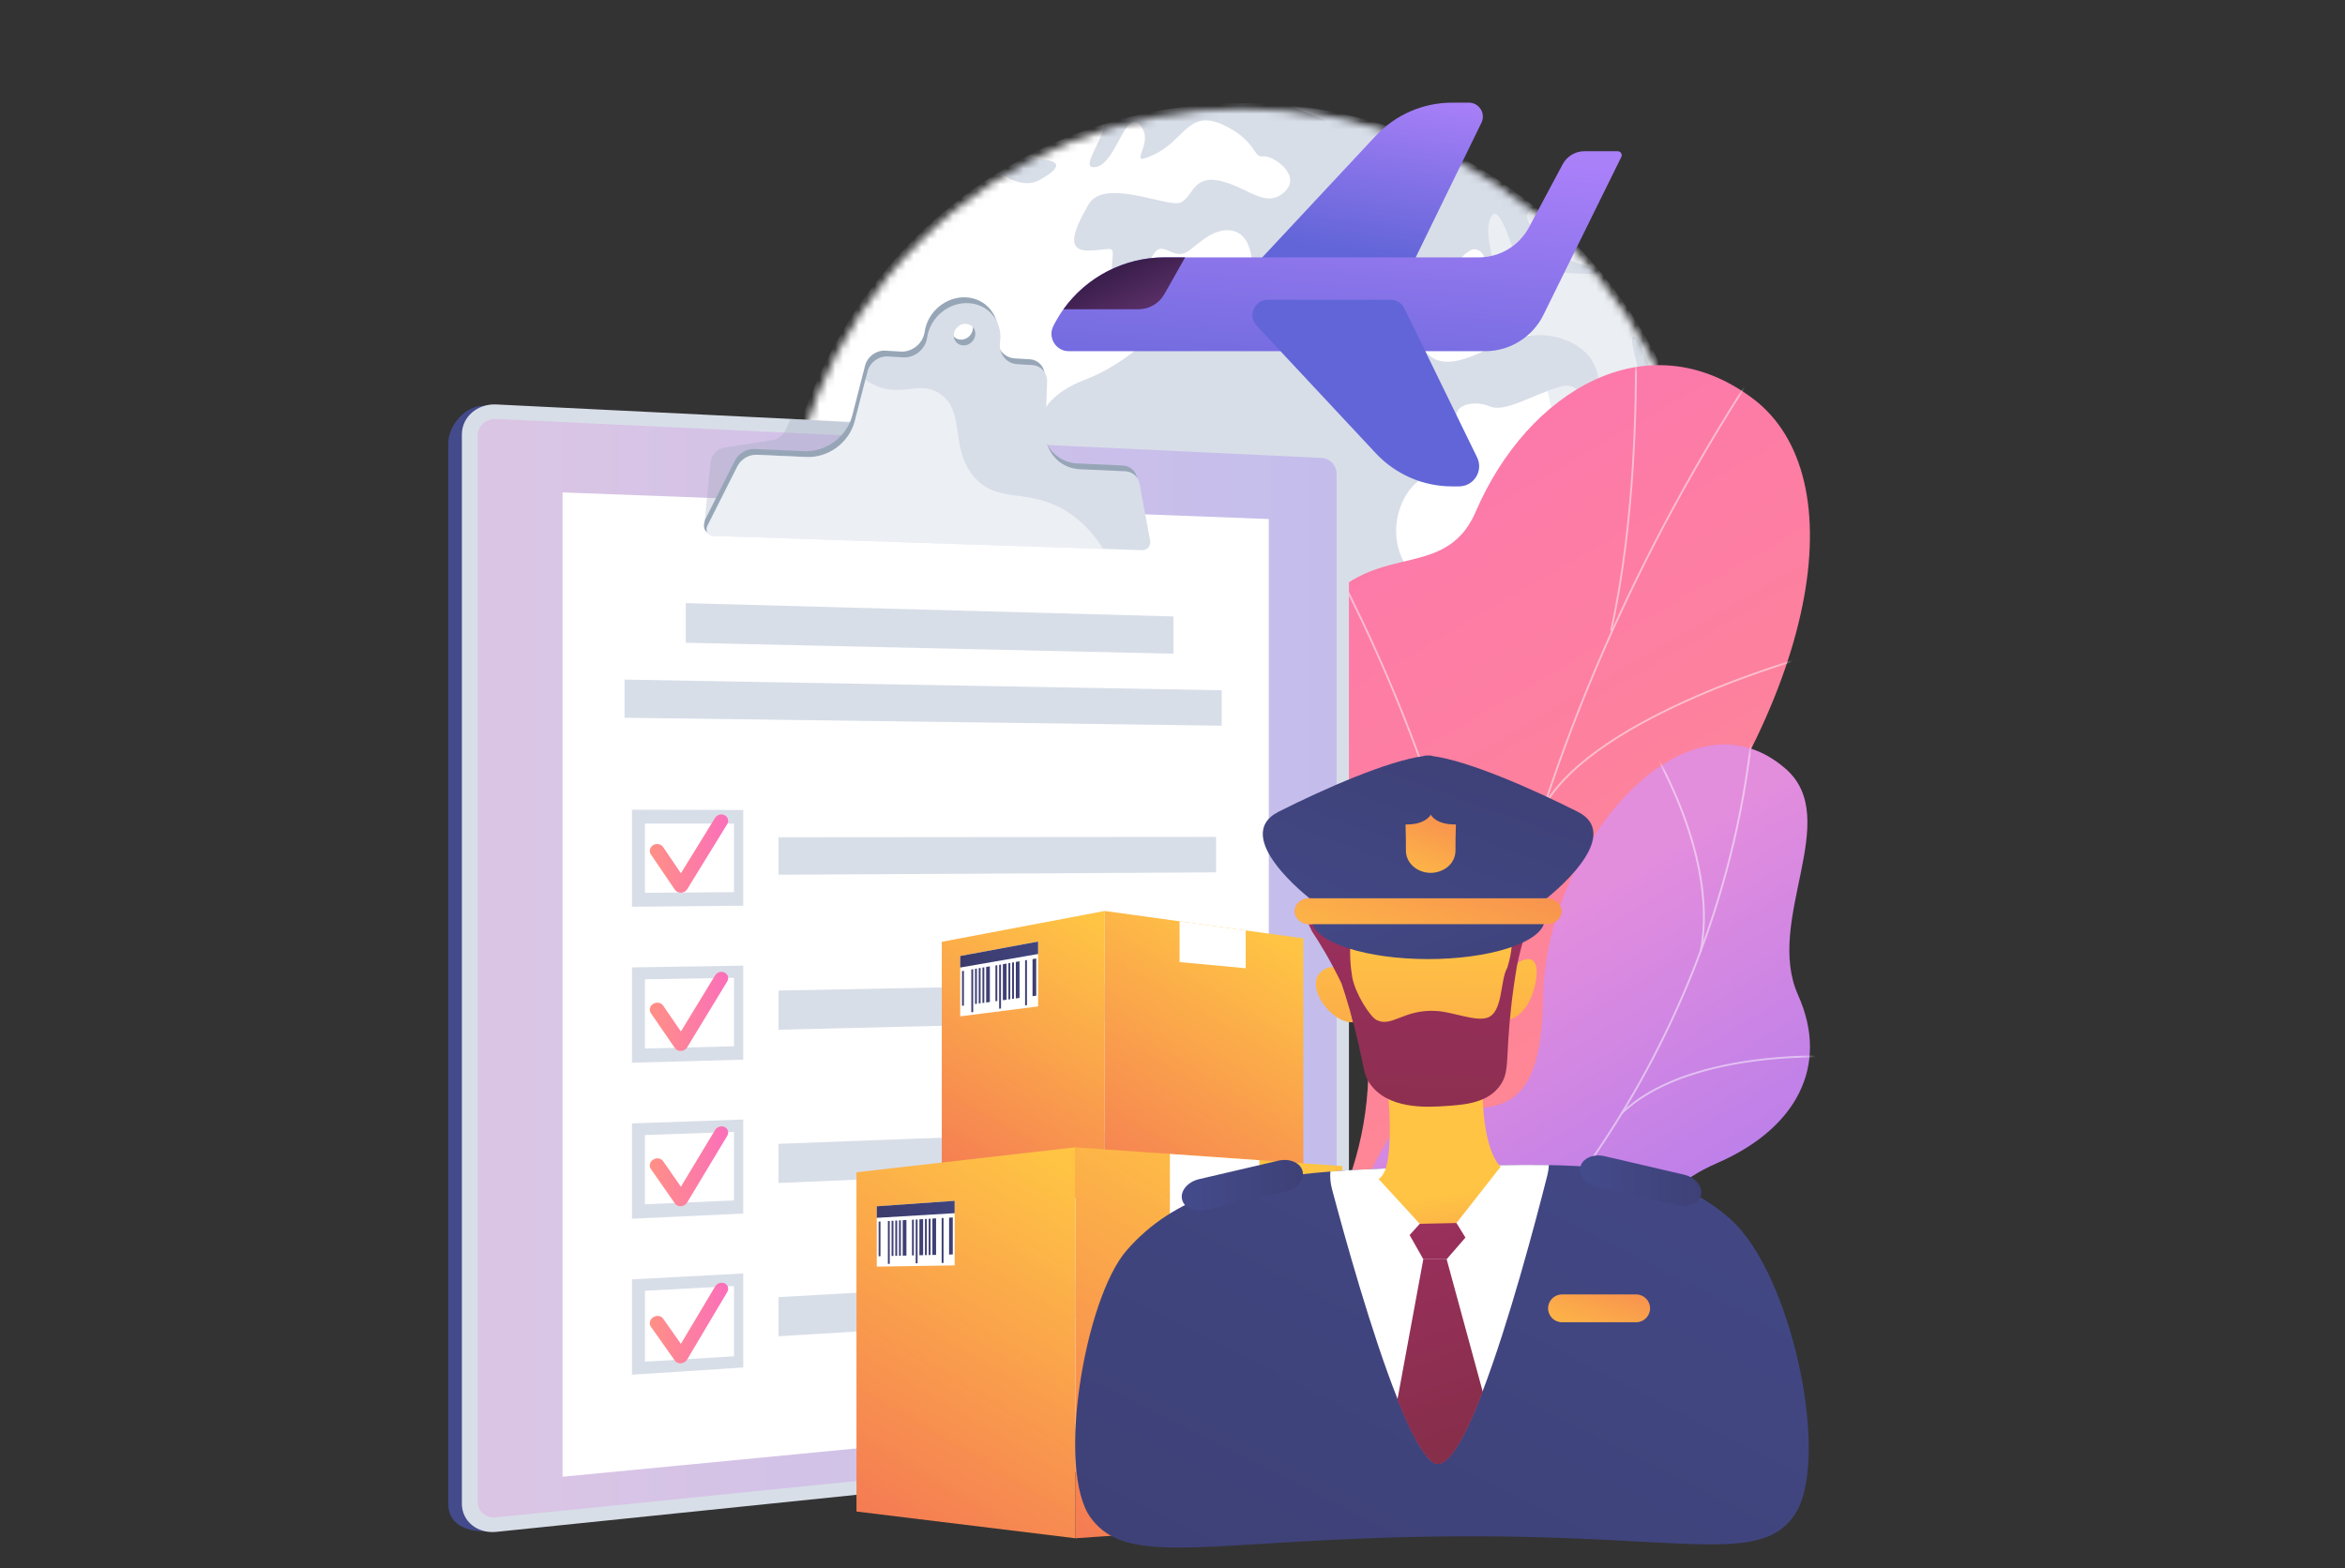
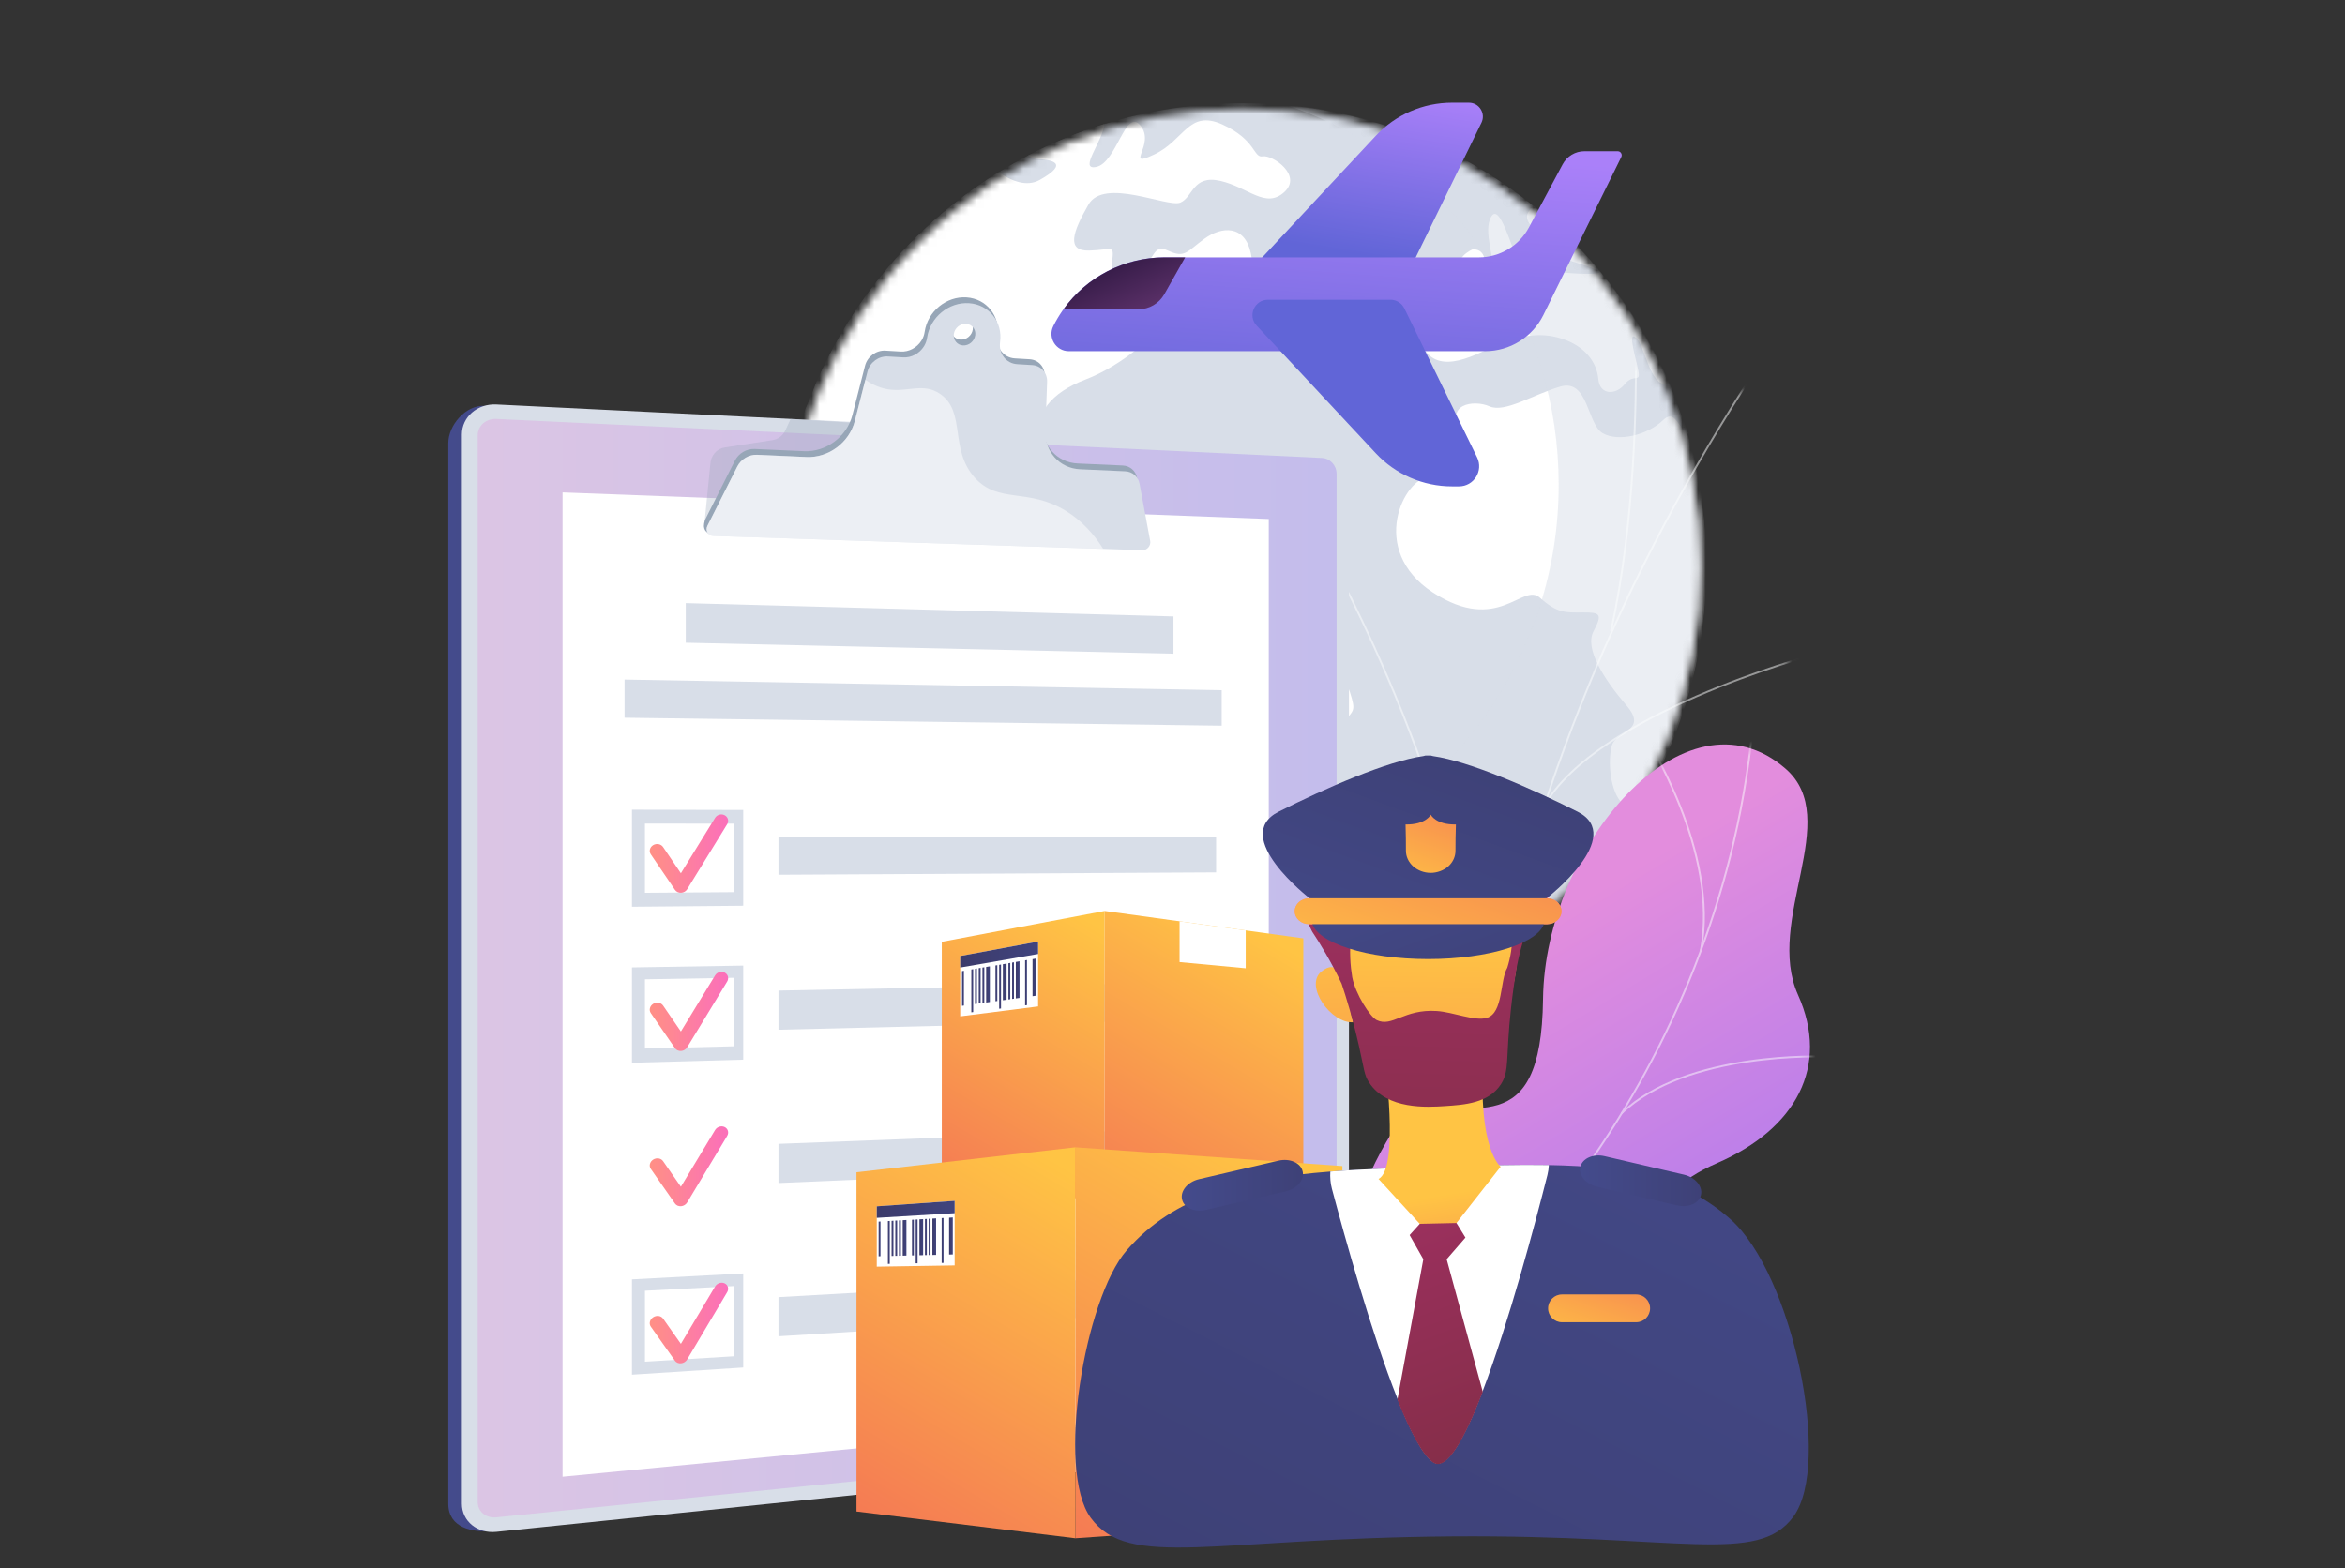
<svg xmlns="http://www.w3.org/2000/svg" width="299" height="200" viewBox="0 0 299 200" fill="none">
  <rect x="0" y="0" width="299" height="200" fill="#333333" stroke="none" />
  <g clip-path="url(#clip0_1179_17895)">
    <mask id="mask0_1179_17895" style="mask-type:luminance" maskUnits="userSpaceOnUse" x="99" y="13" width="118" height="118">
      <path d="M199.701 113.559C222.509 90.751 222.509 53.77 199.701 30.961C176.892 8.152 139.911 8.152 117.102 30.961C94.294 53.77 94.294 90.751 117.102 113.559C139.911 136.368 176.892 136.368 199.701 113.559Z" fill="white" />
    </mask>
    <g mask="url(#mask0_1179_17895)">
      <path d="M217.524 72.31C217.524 84.826 213.594 96.436 206.929 105.993C206.903 106.032 206.809 106.07 206.809 106.109V106.111C196.351 121.433 178.432 131.361 158.331 131.361C156.687 131.361 155.112 131.284 153.503 131.061C153.501 131.061 153.501 131.061 153.501 131.061C153.494 131.061 153.491 131.159 153.484 131.159C152.692 131.094 151.906 131.063 151.123 130.967C150.845 130.934 150.566 130.923 150.29 130.883C150.044 130.851 149.8 130.829 149.556 130.791C149.343 130.76 149.132 130.733 148.922 130.699C148.875 130.691 148.827 130.686 148.78 130.679C148.264 130.594 147.75 130.506 147.237 130.407C147.234 130.407 147.232 130.406 147.229 130.406C119.9 125.186 99.25 101.16 99.25 72.31C99.25 66.21 100.136 60.325 101.853 54.788C102.121 53.92 102.456 53.062 102.678 52.212V52.211C103.346 50.794 103.793 49.404 104.407 48.04C104.654 47.495 104.928 46.952 105.188 46.415C106.628 43.465 108.314 40.651 110.206 38C110.378 37.759 110.556 37.52 110.731 37.281C111.432 36.328 112.163 35.398 112.921 34.489C114.056 33.127 115.251 31.815 116.502 30.561C119.759 27.292 123.397 24.402 127.342 21.963C128.562 21.208 129.813 20.496 131.091 19.831C134.184 18.217 137.436 16.869 140.821 15.818C146.376 14.09 152.281 13.16 158.404 13.16C172.485 13.16 185.417 18.079 195.573 26.293C203.043 32.336 209.119 40.158 212.941 49.117C213.796 51.118 214.374 53.175 215.264 55.281V55.283C215.264 55.292 215.162 55.299 215.165 55.309C216.78 60.693 217.524 66.4 217.524 72.31Z" fill="#D8DEE8" />
      <path d="M171.29 92.252C170.021 94.04 166.094 96.336 168.759 100.846C171.4 105.344 168.575 106.188 166.758 105.767C164.932 105.351 159.256 105.118 160.202 107.698C161.146 110.28 162.772 111.248 160.692 112.245C158.614 113.237 157.735 115.83 155.607 119.398C153.495 122.973 148.474 119.881 149.961 123.464C151.445 127.049 152.602 126.701 152.463 129.199C152.431 129.885 152.886 130.589 153.502 131.259C152.709 131.193 151.913 131.113 151.124 131.016C150.845 130.984 150.567 130.948 150.29 130.908C150.045 130.876 149.801 130.841 149.557 130.804C149.344 130.772 149.133 130.74 148.923 130.705C148.875 130.697 148.888 130.689 148.84 130.682C148.333 130.597 148.069 130.505 147.402 130.409V130.407C146.957 129.985 147.235 129.526 147.303 129.032C147.966 124.42 141.604 121.252 140.537 118.021C139.489 114.798 140.524 112.876 140.282 110.205C140.033 107.539 140.905 104.003 139.37 101.757C137.836 99.518 131.65 98.768 130.473 94.25C129.287 89.742 132.045 82.99 133.116 81.841C134.174 80.691 127.994 75.461 125.053 75.294C122.099 75.114 123.281 69.166 118.286 70.072C113.282 70.949 104.292 68.157 106.149 65.154C107.681 62.68 110.254 57.222 101.855 54.788C102.124 53.92 102.456 53.062 102.679 52.212V52.211C103.346 50.794 103.794 49.404 104.408 48.04C104.655 47.495 104.929 46.953 105.189 46.415C106.63 43.465 108.317 40.651 110.206 38C110.378 37.759 110.557 37.52 110.732 37.281C111.434 36.328 112.166 35.396 112.922 34.489C114.057 33.127 115.252 31.815 116.503 30.561C119.76 27.292 123.398 24.402 127.343 21.963C129.006 23.129 130.906 23.848 132.547 22.962C136.571 20.711 133.918 20.365 132.271 20.282C131.842 20.26 131.426 20.09 131.092 19.831C134.185 18.217 137.437 16.869 140.822 15.818C140.571 18.089 137.485 21.738 139.756 21.292C142.399 20.789 143.478 13.648 145.419 16.021C147.387 18.403 143.265 21.526 147.136 19.717C151.013 17.925 151.53 13.926 155.85 15.872C160.191 17.842 159.795 20.174 161.007 19.943C162.214 19.715 166.117 22.338 163.756 24.497C161.373 26.662 159.189 23.904 155.617 23.072C152.044 22.25 152.131 25.173 150.487 25.841C148.815 26.486 140.75 22.589 138.77 26.111C136.769 29.606 135.918 32.044 138.888 31.954C141.855 31.871 142.047 31.103 141.814 33.297C141.577 35.493 142.117 37.137 144.806 35.072C147.487 33.01 146.886 31 148.982 31.982C151.08 32.968 151.327 32.075 153.557 30.456C155.786 28.836 158.719 28.668 159.487 32.301C160.257 35.937 158.942 36.752 155.021 36.936C151.099 37.126 150.656 35.889 149.406 39.168C148.163 42.448 142.975 46.659 138.421 48.395C133.876 50.134 132.094 52.704 132.199 56.17C132.307 59.644 130.597 63.307 129.456 60.444C128.309 57.574 125.097 52.74 121.818 55.971C118.533 59.208 112.817 64.931 119.134 65.978C125.439 67.044 122.149 61.137 125.336 62.318C128.517 63.507 123.32 66.11 125.447 67.05C127.577 67.998 128.47 67.555 128.454 70.458C128.437 73.36 129.159 76.178 131.745 74.947C134.329 73.72 137.648 68.031 141.387 71.396C145.13 74.77 144.865 74.331 146.829 73.348C148.79 72.367 150.04 75.308 150.844 76.648C151.648 77.986 154.802 76.62 157.358 80.606C159.913 84.592 160.915 85.302 163.828 83.868C166.743 82.435 167.929 83.499 168.688 85.512C169.445 87.525 171.24 85.558 172.104 88.217C172.964 90.875 172.551 90.462 171.29 92.252Z" fill="white" />
      <path d="M181.265 43.962C179.2 39.531 189.432 40.029 191.239 40.37C193.059 40.672 197.326 37.337 197.868 35.786C198.425 34.224 199.339 34.966 202.576 34.921C205.812 34.887 202.953 34.155 199.391 32.981C195.836 31.81 198.875 31.692 195.599 29.105C194.189 27.972 194.633 27.009 195.572 26.293C203.043 32.336 209.012 40.158 212.834 49.117C212.726 49.085 212.624 49.066 212.529 49.065C210.263 49.052 209.764 44.041 208.596 43.065C207.445 42.091 208.629 45.818 208.91 47.349C209.194 48.882 208.29 47.593 207.16 48.999C206.025 50.408 203.976 50.434 203.791 48.321C203.603 46.214 202.118 44.144 199.103 43.181C196.088 42.218 193.48 43.009 191.03 43.954C188.593 44.883 183.345 48.359 181.265 43.962Z" fill="white" />
      <path d="M206.952 106.109C207.157 104.588 207.491 103.016 206.855 102.441C205.311 101.008 204.974 97.104 205.509 95.126C206.043 93.143 210.204 93.256 207.381 89.963C204.55 86.66 201.998 82.74 203.187 80.498C204.376 78.259 204.016 78.095 201.787 78.109C199.555 78.122 198.577 78.22 196.355 76.235C194.132 74.224 191.073 80.981 182.703 75.562C174.335 70.089 179.101 60.865 182.236 60.842C185.392 60.79 189.078 59.196 186.492 55.348C183.915 51.485 187.943 50.94 189.912 51.818C191.883 52.685 195.379 50.354 198.943 49.302C202.514 48.256 202.357 54.074 204.34 55.238C206.335 56.404 210.072 55.479 212.014 53.616C213.401 52.286 213.704 53.837 215.074 55.309C216.689 60.693 217.555 66.4 217.555 72.31C217.555 84.877 213.637 96.529 206.952 106.109Z" fill="white" />
      <path d="M191.982 36.587C191.984 36.583 194.591 35.406 193.646 33.509C192.709 31.613 191.224 25.799 190.139 27.631C189.046 29.471 190.657 33.044 190.305 34.586C189.95 36.133 189.941 36.942 191.982 36.587Z" fill="white" />
      <path d="M189.38 34.812C189.343 34.201 189.728 31.719 187.775 31.797C187.778 31.793 184.949 32.973 186.604 34.978C188.267 36.978 189.422 35.422 189.38 34.812Z" fill="white" />
    </g>
    <mask id="mask1_1179_17895" style="mask-type:luminance" maskUnits="userSpaceOnUse" x="99" y="13" width="118" height="118">
      <path d="M199.701 113.559C222.509 90.751 222.509 53.77 199.701 30.961C176.892 8.152 139.911 8.152 117.102 30.961C94.294 53.77 94.294 90.751 117.102 113.559C139.911 136.368 176.892 136.368 199.701 113.559Z" fill="white" />
    </mask>
    <g mask="url(#mask1_1179_17895)">
      <path opacity="0.5" d="M217.368 72.206C217.368 84.722 213.516 96.332 206.851 105.889C206.824 105.928 206.809 105.966 206.809 106.005V106.007C196.129 121.33 178.354 131.21 158.253 131.21C156.609 131.21 154.955 131.085 153.346 130.862C153.344 130.862 153.344 130.862 153.344 130.862C153.337 130.862 153.334 131.009 153.328 131.009C152.535 130.943 151.749 130.935 150.966 130.839C150.688 130.806 150.41 130.807 150.133 130.768C149.887 130.735 149.643 130.719 149.399 130.681C149.186 130.65 148.975 130.627 148.766 130.593C148.718 130.585 148.671 130.581 148.623 130.574C148.107 130.489 147.593 130.401 147.08 130.303C147.077 130.303 147.076 130.302 147.072 130.302C121.8 125.475 102.241 104.552 99.439 78.618C105.365 95.617 120.02 108.39 138.036 111.95H138.043C138.485 112.172 138.929 112.127 139.374 112.201C139.415 112.206 139.458 112.22 139.499 112.227C139.679 112.256 139.862 112.286 140.046 112.313C140.255 112.346 140.466 112.372 140.679 112.4C140.918 112.434 141.157 112.455 141.398 112.483C142.075 112.566 142.752 112.72 143.437 112.776C143.444 112.776 143.447 112.84 143.452 112.84C143.452 112.84 143.452 112.84 143.453 112.84C144.844 112.84 146.229 112.952 147.649 112.952C156.328 112.952 164.507 110.745 171.663 106.938C178.82 103.131 184.952 97.641 189.537 91.025C189.537 90.991 189.593 90.945 189.614 90.911C195.37 82.659 198.739 72.626 198.739 61.818C198.739 56.715 197.99 51.783 196.594 47.134C196.593 47.126 196.574 47.116 196.574 47.108V47.106C196.129 45.288 195.412 43.511 194.675 41.784C191.374 34.046 186.233 27.291 179.781 22.074C175.059 18.254 169.642 15.26 163.749 13.31C175.686 14.409 186.598 19.058 195.416 26.189C202.886 32.232 208.93 40.055 212.752 49.014C213.606 51.015 214.152 53.072 215.042 55.177V55.179C215.042 55.189 214.972 55.195 214.976 55.205C216.59 60.589 217.368 66.296 217.368 72.206Z" fill="#D8DEE8" />
    </g>
-     <path d="M200.17 157.246C201.131 159.525 202.922 162.689 204.829 166.334H164.188C170.396 154.857 178.516 143.035 172.189 120.629C169.219 110.114 160.041 91.054 166.53 80.17C173.924 67.769 183.948 75.037 188.179 65.221C194.793 49.877 209.992 40.738 223.444 50.787C236.72 60.705 232.093 89.249 208.573 117.803C194.02 140.198 195.153 145.347 200.17 157.246Z" fill="url(#paint0_linear_1179_17895)" />
    <mask id="mask2_1179_17895" style="mask-type:luminance" maskUnits="userSpaceOnUse" x="164" y="46" width="67" height="121">
      <path d="M200.166 157.246C201.127 159.525 202.918 162.689 204.825 166.334H164.184C170.392 154.857 178.512 143.035 172.185 120.629C169.215 110.114 160.037 91.054 166.526 80.17C173.92 67.769 183.944 75.037 188.175 65.221C194.789 49.877 209.988 40.738 223.44 50.787C236.716 60.705 232.089 89.249 208.569 117.803C194.016 140.198 195.149 145.347 200.166 157.246Z" fill="white" />
    </mask>
    <g mask="url(#mask2_1179_17895)">
      <g opacity="0.5">
        <path d="M183.814 163.98C184.284 158.71 184.994 153.764 185.746 148.527L185.996 146.781C186.513 144.282 186.955 141.803 187.383 139.406C188.349 133.994 189.261 128.882 190.971 123.563C191.035 123.247 191.081 122.938 191.13 122.61C191.306 121.441 191.487 120.232 192.334 119.174L192.356 119.128C199.268 90.684 212.163 63.189 230.683 37.407L230.491 37.27C211.959 63.068 199.054 90.582 192.133 119.047C191.261 120.151 191.068 121.438 190.897 122.575C190.849 122.9 190.803 123.206 190.743 123.503C189.032 128.825 188.118 133.945 187.151 139.365C186.724 141.76 186.282 144.237 185.764 146.74L185.512 148.494C184.76 153.734 184.05 158.683 183.58 163.959L183.814 163.98Z" fill="#FCFDFE" />
        <path d="M187.785 138.444C190.016 124.842 185.168 107.599 180.708 95.528C175.878 82.457 170.451 72.468 170.397 72.369L170.19 72.482C170.244 72.581 175.665 82.557 180.488 95.613C184.938 107.656 189.775 124.855 187.553 138.406L187.785 138.444Z" fill="#FCFDFE" />
        <path d="M205.528 80.494C208.7 66.192 208.716 50.448 208.721 45.274C208.722 44.285 208.723 43.631 208.745 43.507L208.513 43.465C208.488 43.604 208.486 44.12 208.485 45.274C208.48 50.441 208.464 66.166 205.298 80.443L205.528 80.494Z" fill="#FCFDFE" />
        <path d="M196.981 102.86C203.664 91.111 230.77 83.76 231.043 83.687L230.982 83.459C230.708 83.532 203.507 90.909 196.776 102.744L196.981 102.86Z" fill="#FCFDFE" />
      </g>
    </g>
    <path d="M196.744 127.413C196.526 146.084 187.52 139.932 179.215 141.775C169.631 155.642 168.728 168.507 183.038 179.618L198.983 177.232C204.899 176.957 211.841 175.149 211.449 167.272C211.006 158.362 208.899 152.703 218.955 148.328C229.011 143.952 233.331 135.969 229.259 126.887C224.974 117.331 235.025 104.449 227.679 98.046C214.879 86.889 196.973 107.97 196.744 127.413Z" fill="url(#paint1_linear_1179_17895)" />
    <mask id="mask3_1179_17895" style="mask-type:luminance" maskUnits="userSpaceOnUse" x="172" y="94" width="59" height="86">
      <path d="M196.741 127.413C196.522 146.084 187.517 139.932 179.212 141.775C169.628 155.642 168.725 168.507 183.035 179.618L198.98 177.232C204.896 176.957 211.838 175.149 211.446 167.272C211.003 158.362 208.896 152.703 218.952 148.328C229.008 143.952 233.328 135.969 229.256 126.887C224.971 117.331 235.022 104.449 227.676 98.046C214.876 86.889 196.969 107.97 196.741 127.413Z" fill="white" />
    </mask>
    <g mask="url(#mask3_1179_17895)">
      <g opacity="0.5">
        <path d="M192.779 160.827C199.436 153.544 205.204 145.451 209.922 136.773C214.681 128.02 218.308 118.787 220.703 109.332C222.076 103.91 223.045 98.386 223.584 92.913L223.344 92.89C222.806 98.35 221.839 103.862 220.469 109.273C218.079 118.709 214.459 127.922 209.71 136.658C205.001 145.319 199.245 153.396 192.601 160.664L192.779 160.827Z" fill="#FCFDFE" />
        <path d="M209.94 171.083L210.05 170.868C207.088 169.359 203.595 168.183 199.667 167.371C197.795 166.984 195.936 166.729 194.14 166.612L194.125 166.853C195.909 166.969 197.757 167.223 199.618 167.607C203.525 168.414 206.998 169.584 209.94 171.083Z" fill="#FCFDFE" />
        <path d="M206.818 142.101C215.052 134.136 232.578 134.864 232.754 134.873L232.765 134.632C232.588 134.625 214.959 133.89 206.651 141.927L206.818 142.101Z" fill="#FCFDFE" />
        <path d="M216.972 121.314C219.436 108.608 209.913 93.925 209.817 93.778L209.615 93.911C209.711 94.057 219.18 108.66 216.735 121.269L216.972 121.314Z" fill="#FCFDFE" />
      </g>
    </g>
    <path d="M166.832 57.835L61.76 51.757C59.34 51.639 57.161 54.279 57.161 56.497V191.797C57.161 194.872 60.303 195.491 62.723 195.244L63.414 194.166L166.832 184.611C168.734 184.417 170.269 182.677 170.269 180.724V61.54C170.269 59.586 168.734 57.928 166.832 57.835Z" fill="url(#paint2_linear_1179_17895)" />
    <path d="M168.561 56.76L63.281 51.581C60.861 51.462 58.89 53.177 58.89 55.412V191.769C58.89 194.003 60.861 195.612 63.281 195.363L168.561 184.527C170.462 184.331 171.998 182.578 171.998 180.609V60.494C171.998 58.525 170.462 56.854 168.561 56.76Z" fill="#D8DEE8" />
    <path opacity="0.3" d="M63.28 193.514C61.974 193.646 60.91 192.774 60.91 191.569V55.502C60.91 54.298 61.974 53.369 63.28 53.43L168.56 58.404C169.588 58.452 170.422 59.358 170.422 60.423V180.764C170.422 181.829 169.588 182.78 168.56 182.884L63.28 193.514Z" fill="url(#paint3_linear_1179_17895)" />
    <path d="M161.774 179.657L71.728 188.333V62.799L161.774 66.191V179.657Z" fill="white" />
    <path opacity="0.3" d="M125.758 66.805L89.77 67.255L90.578 59.139C90.639 58.085 91.401 57.219 92.405 57.065L98.499 56.129C99.217 56.018 99.835 55.544 100.148 54.863L100.809 53.428L116.751 54.412L125.758 66.805Z" fill="#97A6B7" />
    <path d="M144.988 60.968C144.818 60.05 144.082 59.405 143.155 59.364L137.405 59.106C134.795 58.989 132.881 56.868 132.977 54.183L133.199 47.959C133.24 46.808 132.418 45.886 131.288 45.818L129.399 45.706C127.958 45.62 126.999 44.349 127.201 42.881C127.554 40.315 125.796 38.1 123.247 37.926C120.679 37.751 118.282 39.713 117.899 42.313C117.843 42.699 117.712 43.081 117.5 43.421C116.906 44.373 115.866 44.897 114.848 44.836L112.899 44.72C111.718 44.649 110.596 45.478 110.297 46.644L108.677 52.962C107.976 55.694 105.332 57.668 102.525 57.542L96.217 57.26C95.184 57.214 94.17 57.816 93.694 58.76L89.893 66.302C89.473 67.607 90.149 67.842 90.289 67.989C90.536 68.247 90.201 67.595 90.644 67.61L145.347 69.427C145.946 69.447 146.454 68.85 146.343 68.256L144.988 60.968ZM122.472 43.313C121.719 43.266 121.196 42.611 121.305 41.849C121.415 41.088 122.115 40.511 122.868 40.56C123.62 40.609 124.14 41.264 124.031 42.023C123.922 42.782 123.224 43.359 122.472 43.313Z" fill="#97A6B7" />
    <path d="M145.302 61.708C145.131 60.79 144.395 60.146 143.468 60.104L137.718 59.846C135.108 59.73 133.194 57.609 133.29 54.923L133.512 48.7C133.553 47.549 132.731 46.627 131.602 46.559L129.712 46.446C128.272 46.36 127.312 45.09 127.514 43.621C127.868 41.055 126.109 38.84 123.561 38.667C120.992 38.492 118.595 40.454 118.213 43.053C118.156 43.439 118.025 43.821 117.813 44.162C117.219 45.114 116.18 45.638 115.161 45.577L113.212 45.461C112.031 45.39 110.909 46.219 110.61 47.385L108.99 53.702C108.289 56.435 105.645 58.409 102.838 58.283L96.53 58C95.497 57.954 94.483 58.556 94.007 59.5L90.206 67.043C89.895 67.661 90.278 68.328 90.957 68.35L145.66 70.167C146.259 70.187 146.767 69.59 146.656 68.997L145.302 61.708ZM122.785 44.053C122.032 44.007 121.509 43.351 121.618 42.59C121.728 41.829 122.428 41.252 123.181 41.301C123.933 41.35 124.453 42.004 124.344 42.763C124.235 43.522 123.537 44.1 122.785 44.053Z" fill="#D8DEE8" />
    <path opacity="0.5" d="M135.938 65.174C131.058 62.162 127.314 64.298 124.273 60.901C121.017 57.264 123.213 52.475 119.845 50.216C117.688 48.769 115.764 50.045 113.256 49.654C112.338 49.51 111.358 49.145 110.339 48.434L108.988 53.702C108.287 56.435 105.643 58.409 102.836 58.283L96.528 58.001C95.495 57.954 94.481 58.556 94.005 59.5L90.204 67.043C89.893 67.661 90.276 68.328 90.955 68.35L140.669 70.002C139.417 68.013 137.861 66.362 135.938 65.174Z" fill="white" />
    <path d="M149.624 83.369L87.439 81.97V76.918L149.624 78.614V83.369Z" fill="#D8DEE8" />
    <path d="M155.772 92.55L79.637 91.536V86.67L155.772 88.029V92.55Z" fill="#D8DEE8" />
    <path d="M155.061 111.257L99.26 111.559V106.78L155.061 106.732V111.257Z" fill="#D8DEE8" />
    <path d="M94.766 115.512L80.579 115.64V103.263L94.766 103.297V115.512ZM82.234 113.86L93.584 113.778V105.041L82.234 105.033V113.86Z" fill="#D8DEE8" />
    <path d="M155.061 129.974L99.26 131.325V126.329L155.061 125.244V129.974Z" fill="#D8DEE8" />
    <path d="M94.766 135.142L80.579 135.533V123.377L94.766 123.146V135.142ZM82.234 133.72L93.584 133.435V124.699L82.234 124.893V133.72Z" fill="#D8DEE8" />
    <path d="M155.061 148.485L99.26 150.873V145.877L155.061 143.755V148.485Z" fill="#D8DEE8" />
-     <path d="M94.766 154.772L80.579 155.426V143.269L94.766 142.776V154.772ZM82.234 153.581L93.584 153.093V144.356L82.234 144.754V153.581Z" fill="#D8DEE8" />
    <path d="M155.061 166.996L99.26 170.421V165.426L155.061 162.266V166.996Z" fill="#D8DEE8" />
    <path d="M94.766 174.402L80.579 175.318V163.162L94.766 162.406V174.402ZM82.235 173.662L93.584 172.969V164.014L82.235 164.614V173.662Z" fill="#D8DEE8" />
    <path d="M86.836 113.856C86.52 113.868 86.227 113.727 86.061 113.483L82.984 108.957C82.717 108.565 82.852 108.037 83.285 107.779C83.717 107.521 84.283 107.63 84.548 108.021L86.817 111.371L91.18 104.297C91.429 103.893 91.977 103.746 92.402 103.971C92.826 104.195 92.968 104.704 92.72 105.108L87.618 113.408C87.458 113.67 87.164 113.84 86.846 113.855C86.842 113.856 86.839 113.856 86.836 113.856Z" fill="url(#paint4_linear_1179_17895)" />
    <path d="M86.836 134.031C86.52 134.049 86.227 133.914 86.061 133.673L82.984 129.205C82.717 128.818 82.852 128.288 83.285 128.021C83.717 127.755 84.283 127.853 84.548 128.239L86.817 131.546L91.18 124.39C91.429 123.98 91.977 123.824 92.402 124.04C92.826 124.256 92.968 124.762 92.72 125.171L87.618 133.568C87.458 133.833 87.164 134.008 86.846 134.03C86.842 134.03 86.839 134.031 86.836 134.031Z" fill="url(#paint5_linear_1179_17895)" />
    <path d="M86.836 153.831C86.52 153.855 86.227 153.725 86.061 153.487L82.984 149.077C82.717 148.695 82.852 148.162 83.285 147.887C83.717 147.613 84.283 147.7 84.548 148.082L86.817 151.347L91.18 144.109C91.429 143.695 91.977 143.528 92.402 143.737C92.826 143.945 92.968 144.448 92.72 144.862L87.618 153.354C87.458 153.621 87.164 153.802 86.846 153.83C86.842 153.83 86.839 153.83 86.836 153.831Z" fill="url(#paint6_linear_1179_17895)" />
    <path d="M86.836 173.869C86.52 173.899 86.227 173.775 86.061 173.54L82.984 169.188C82.717 168.811 82.852 168.275 83.285 167.992C83.717 167.71 84.283 167.787 84.548 168.164L86.817 171.385L91.18 164.066C91.429 163.647 91.977 163.47 92.402 163.671C92.826 163.871 92.968 164.371 92.72 164.79L87.618 173.377C87.458 173.648 87.164 173.835 86.846 173.868C86.842 173.868 86.839 173.869 86.836 173.869Z" fill="url(#paint7_linear_1179_17895)" />
    <path d="M175.416 17.321C177.933 14.624 181.458 13.092 185.148 13.092H187.29C188.607 13.092 189.469 14.472 188.891 15.656L178.526 36.893H157.148L175.416 17.321Z" fill="url(#paint8_linear_1179_17895)" />
    <path d="M134.303 41.586C136.992 36.215 142.483 32.824 148.49 32.824H188.564C191.236 32.824 193.691 31.352 194.95 28.996L199.248 20.951C199.796 19.926 200.863 19.286 202.025 19.286H206.266C206.645 19.286 206.892 19.683 206.724 20.023L196.792 40.167C195.397 42.997 192.516 44.788 189.361 44.788H136.281C134.636 44.788 133.566 43.057 134.303 41.586Z" fill="url(#paint9_linear_1179_17895)" />
    <path d="M161.657 38.229H177.303C178.052 38.229 178.735 38.656 179.063 39.329L188.338 58.333C189.171 60.04 187.928 62.03 186.028 62.03H185.148C181.458 62.03 177.933 60.499 175.416 57.801L160.225 41.525C159.056 40.273 159.944 38.229 161.657 38.229Z" fill="url(#paint10_linear_1179_17895)" />
    <path d="M145.163 39.442H135.598C138.547 35.33 143.326 32.824 148.487 32.824H151.112L148.458 37.519C147.786 38.707 146.527 39.442 145.163 39.442Z" fill="url(#paint11_linear_1179_17895)" />
    <path d="M140.85 153.278L120.083 150.739V120.111L140.85 116.177V153.278Z" fill="url(#paint12_linear_1179_17895)" />
    <path d="M166.182 151.665L140.85 153.278V116.177L166.182 119.674V151.665Z" fill="url(#paint13_linear_1179_17895)" />
    <path d="M150.401 117.495V122.697L158.834 123.485V118.66L150.401 117.495Z" fill="white" />
    <path d="M171.16 193.785L137.116 196.18V146.317L171.16 148.712V193.785Z" fill="url(#paint14_linear_1179_17895)" />
    <path d="M137.116 196.18L109.205 192.768V149.501L137.116 146.317V196.18Z" fill="url(#paint15_linear_1179_17895)" />
-     <path d="M149.168 147.165V154.961L160.575 155.54V147.967L149.168 147.165Z" fill="white" />
    <path d="M122.432 129.617L132.363 128.351V120.08L122.432 121.922V129.617Z" fill="white" />
    <path d="M122.432 123.394L132.363 121.665V120.08L122.432 121.922V123.394Z" fill="url(#paint16_linear_1179_17895)" />
    <path d="M131.654 127.045L132.127 126.979V122.237L131.654 122.324V127.045Z" fill="url(#paint17_linear_1179_17895)" />
    <path d="M130.707 128.214L130.944 128.183V122.434L130.707 122.477V128.214Z" fill="url(#paint18_linear_1179_17895)" />
    <path d="M129.524 127.333L129.997 127.268V122.594L129.524 122.678V127.333Z" fill="url(#paint19_linear_1179_17895)" />
    <path d="M129.051 127.399L129.288 127.366V122.72L129.051 122.762V127.399Z" fill="url(#paint20_linear_1179_17895)" />
    <path d="M128.578 127.464L128.815 127.432V122.804L128.578 122.845V127.464Z" fill="url(#paint21_linear_1179_17895)" />
    <path d="M127.872 127.562L128.345 127.497V122.887L127.872 122.969V127.562Z" fill="url(#paint22_linear_1179_17895)" />
    <path d="M127.398 128.643L127.634 128.613V123.01L127.398 123.05V128.643Z" fill="url(#paint23_linear_1179_17895)" />
    <path d="M126.925 127.691L127.162 127.659V123.091L126.925 123.131V127.691Z" fill="url(#paint24_linear_1179_17895)" />
    <path d="M125.741 127.85L126.214 127.786V123.24L125.741 123.32V127.85Z" fill="url(#paint25_linear_1179_17895)" />
    <path d="M125.268 127.914L125.505 127.882V123.359L125.268 123.399V127.914Z" fill="url(#paint26_linear_1179_17895)" />
    <path d="M124.796 127.978L125.033 127.946V123.438L124.796 123.477V127.978Z" fill="url(#paint27_linear_1179_17895)" />
    <path d="M124.322 128.045L124.559 128.011V123.516L124.322 123.565V128.045Z" fill="url(#paint28_linear_1179_17895)" />
    <path d="M123.851 129.101L124.087 129.071V123.604L123.851 123.642V129.101Z" fill="url(#paint29_linear_1179_17895)" />
    <path d="M122.668 128.272L122.905 128.24V123.81L122.668 123.848V128.272Z" fill="url(#paint30_linear_1179_17895)" />
    <path d="M111.793 161.537L121.723 161.379V153.143L111.793 153.842V161.537Z" fill="white" />
    <path d="M111.793 155.314L121.723 154.721V153.143L111.793 153.842V155.314Z" fill="url(#paint31_linear_1179_17895)" />
    <path d="M121.014 159.993L121.487 159.984V155.263L121.014 155.295V159.993Z" fill="url(#paint32_linear_1179_17895)" />
    <path d="M120.068 161.066L120.305 161.063V155.328L120.068 155.344V161.066Z" fill="url(#paint33_linear_1179_17895)" />
    <path d="M118.885 160.048L119.358 160.038V155.378L118.885 155.407V160.048Z" fill="url(#paint34_linear_1179_17895)" />
    <path d="M118.412 160.058L118.649 160.053V155.422L118.412 155.436V160.058Z" fill="url(#paint35_linear_1179_17895)" />
    <path d="M117.939 160.068L118.176 160.063V155.451L117.939 155.465V160.068Z" fill="url(#paint36_linear_1179_17895)" />
    <path d="M117.232 160.085L117.705 160.074V155.479L117.232 155.507V160.085Z" fill="url(#paint37_linear_1179_17895)" />
    <path d="M116.759 161.11L116.996 161.106V155.521L116.759 155.534V161.11Z" fill="url(#paint38_linear_1179_17895)" />
    <path d="M116.286 160.108L116.523 160.102V155.548L116.286 155.561V160.108Z" fill="url(#paint39_linear_1179_17895)" />
    <path d="M115.102 160.137L115.575 160.124V155.59L115.102 155.616V160.137Z" fill="url(#paint40_linear_1179_17895)" />
    <path d="M114.629 160.15L114.866 160.143V155.628L114.629 155.641V160.15Z" fill="url(#paint41_linear_1179_17895)" />
    <path d="M114.157 160.163L114.394 160.157V155.654L114.157 155.666V160.163Z" fill="url(#paint42_linear_1179_17895)" />
    <path d="M113.684 160.18L113.92 160.17V155.679L113.684 155.702V160.18Z" fill="url(#paint43_linear_1179_17895)" />
    <path d="M113.212 161.187L113.448 161.181V155.714L113.212 155.726V161.187Z" fill="url(#paint44_linear_1179_17895)" />
    <path d="M112.03 160.216L112.266 160.208V155.782L112.03 155.794V160.216Z" fill="url(#paint45_linear_1179_17895)" />
    <path d="M228.68 193.404C224.109 199.65 214.333 195.716 185.175 195.94C154.636 196.176 143.931 200.198 139.081 193.579C134.617 187.487 138.315 165.617 143.641 159.477C149.689 152.507 158.364 150.295 169.623 149.411C174.042 149.064 178.859 148.923 184.073 148.777C189.06 148.639 193.496 148.513 197.49 148.585C207.426 148.762 214.608 150.143 220.643 155.488C228.553 162.495 233.606 186.672 228.68 193.404Z" fill="url(#paint46_linear_1179_17895)" />
    <path d="M197.489 148.584C197.466 149.018 197.406 149.445 197.305 149.847C195.77 155.919 192.413 168.607 189.062 177.376C186.752 183.424 184.442 187.608 182.738 186.466C181.403 185.573 179.805 182.457 178.175 178.36C174.876 170.062 171.45 157.721 169.82 151.586C169.636 150.903 169.579 150.134 169.622 149.411C174.041 149.064 178.858 148.923 184.072 148.777C189.059 148.639 193.495 148.513 197.489 148.584Z" fill="white" />
    <path d="M176.522 134.863C176.522 134.863 178.487 149 175.77 150.35L183.505 158.778L191.341 148.794C191.341 148.794 188.379 146.563 189.159 134.863H176.522Z" fill="url(#paint47_linear_1179_17895)" />
    <path d="M171.958 114.629C171.679 115.007 168.049 132.82 180.612 134.684C193.175 136.548 193.729 123.382 193.569 117.796C193.409 112.211 187.662 110.183 184.373 109.793C181.084 109.403 172.95 113.287 171.958 114.629Z" fill="url(#paint48_linear_1179_17895)" />
    <path d="M171.231 125.029C171.231 125.029 170.602 122.118 168.45 123.933C166.298 125.749 169.72 130.567 172.543 130.368L171.231 125.029Z" fill="url(#paint49_linear_1179_17895)" />
-     <path d="M193.182 123.001C192.82 123.245 191.784 130.08 191.784 130.08C191.784 130.08 193.597 130.293 194.91 127.839C196.223 125.386 196.854 120.517 193.182 123.001Z" fill="url(#paint50_linear_1179_17895)" />
    <path d="M179.029 131.847C180.645 132.347 183.076 132.687 185.799 131.655C186.082 131.548 186.323 131.857 186.088 132.025C185.114 132.717 183.692 133.453 182.146 133.338C180.868 133.243 179.694 132.75 178.79 132.237C178.531 132.09 178.736 131.756 179.029 131.847Z" fill="url(#paint51_linear_1179_17895)" />
    <path d="M179.734 157.51L181.026 156.078L185.706 155.974L186.851 157.83L184.456 160.591H181.481L179.734 157.51Z" fill="url(#paint52_linear_1179_17895)" />
    <path d="M189.062 177.501C186.752 183.549 184.442 187.67 182.738 186.528C181.403 185.636 179.805 182.614 178.175 178.516L181.481 160.591H184.456L189.062 177.501Z" fill="url(#paint53_linear_1179_17895)" />
    <path d="M214.722 149.808L204.59 147.448C203.143 147.111 201.761 147.738 201.516 148.791L201.503 148.844C201.258 149.897 202.232 151.024 203.678 151.361L213.81 153.721C215.257 154.058 216.628 153.477 216.874 152.424L216.886 152.372C217.131 151.319 216.168 150.145 214.722 149.808Z" fill="url(#paint54_linear_1179_17895)" />
    <path d="M166.086 149.365C165.841 148.312 164.459 147.685 163.013 148.022L152.881 150.382C151.434 150.719 150.471 151.892 150.716 152.946L150.729 152.998C150.974 154.051 152.346 154.631 153.792 154.295L163.924 151.934C165.37 151.597 166.344 150.47 166.099 149.417L166.086 149.365Z" fill="url(#paint55_linear_1179_17895)" />
    <path d="M192.779 118.267C192.939 120.632 192.542 122.268 192.187 123.417C191.244 125.01 191.682 129.175 189.594 129.806C188.049 130.274 185.279 129.069 183.185 128.934C178.998 128.664 177.511 131.056 175.534 130.091C174.71 129.688 172.818 126.776 172.414 124.617C172.181 123.216 172.017 121.303 172.285 119.089C172.317 118.826 172.35 118.559 172.384 118.291L166.734 117.628C166.854 117.804 167.199 118.648 167.324 118.836C168.31 120.325 169.663 122.531 171.059 125.437C171.644 127.186 172.481 129.894 173.256 133.315C173.96 136.427 173.917 137.058 174.576 138.066C176.846 141.541 182.026 141.204 184.206 141.063C186.706 140.901 189.817 140.699 191.383 138.267C192.229 136.952 192.122 135.764 192.319 132.587C192.459 130.32 192.748 127.138 193.405 123.279C193.418 123.28 193.698 121.498 194.427 119.319C194.558 118.929 194.689 118.74 194.821 118.267H192.779V118.267Z" fill="url(#paint56_linear_1179_17895)" />
    <path d="M182.093 97.691C173.657 97.691 166.817 103.788 166.817 111.31V114.761H197.369V111.31C197.369 103.788 190.53 97.691 182.093 97.691Z" fill="url(#paint57_linear_1179_17895)" />
    <path d="M197.254 117.861H166.931C165.91 117.861 165.082 117.123 165.082 116.212C165.082 115.302 165.91 114.564 166.931 114.564H197.254C198.276 114.564 199.104 115.302 199.104 116.212C199.104 117.123 198.276 117.861 197.254 117.861Z" fill="url(#paint58_linear_1179_17895)" />
    <path d="M167.279 117.667C167.919 120.27 174.306 122.314 182.092 122.314C189.879 122.314 196.266 120.27 196.906 117.667H167.279Z" fill="url(#paint59_linear_1179_17895)" />
    <path d="M201.14 103.512C195.182 100.51 187.297 97.07 182.716 96.43C182.544 96.363 182.354 96.336 182.143 96.353C182.127 96.354 182.109 96.357 182.092 96.358C182.076 96.357 182.058 96.354 182.042 96.353C181.831 96.336 181.64 96.363 181.468 96.43C176.887 97.07 169.002 100.51 163.044 103.512C156.784 106.667 166.981 114.564 166.981 114.564L182.04 115.399C182.041 115.4 182.042 115.404 182.042 115.404L182.092 115.401L182.143 115.404C182.143 115.404 182.144 115.4 182.144 115.399L197.203 114.564C197.203 114.564 207.401 106.667 201.14 103.512Z" fill="url(#paint60_linear_1179_17895)" />
    <path d="M197.254 117.861H166.931C165.91 117.861 165.082 117.123 165.082 116.212C165.082 115.302 165.91 114.564 166.931 114.564H197.254C198.276 114.564 199.104 115.302 199.104 116.212C199.104 117.123 198.276 117.861 197.254 117.861Z" fill="url(#paint61_linear_1179_17895)" />
    <path d="M185.634 105.145C183.041 105.191 182.431 103.897 182.431 103.897C182.431 103.897 181.809 105.191 179.216 105.145C179.254 106.353 179.264 107.508 179.262 108.485C179.26 109.236 179.593 109.957 180.187 110.488C180.782 111.019 181.589 111.318 182.431 111.318C183.209 111.318 184.071 111.019 184.665 110.488C185.26 109.957 185.583 109.236 185.581 108.485C185.579 107.508 185.595 106.353 185.634 105.145Z" fill="url(#paint62_linear_1179_17895)" />
    <path d="M210.394 166.857C210.394 167.836 209.6 168.63 208.621 168.63H199.163C198.184 168.63 197.39 167.836 197.39 166.857C197.39 165.877 198.184 165.083 199.163 165.083H208.621C209.6 165.083 210.394 165.877 210.394 166.857Z" fill="url(#paint63_linear_1179_17895)" />
  </g>
  <defs>
    <linearGradient id="paint0_linear_1179_17895" x1="234.244" y1="177.163" x2="142.518" y2="18.553" gradientUnits="userSpaceOnUse">
      <stop stop-color="#FF9085" />
      <stop offset="1" stop-color="#FB6FBB" />
    </linearGradient>
    <linearGradient id="paint1_linear_1179_17895" x1="192.63" y1="119.758" x2="234.226" y2="188.237" gradientUnits="userSpaceOnUse">
      <stop offset="0.004" stop-color="#E38DDD" />
      <stop offset="1" stop-color="#9571F6" />
    </linearGradient>
    <linearGradient id="paint2_linear_1179_17895" x1="57.161" y1="123.523" x2="170.269" y2="123.523" gradientUnits="userSpaceOnUse">
      <stop stop-color="#444B8C" />
      <stop offset="0.996" stop-color="#26264F" />
    </linearGradient>
    <linearGradient id="paint3_linear_1179_17895" x1="60.91" y1="123.477" x2="170.422" y2="123.477" gradientUnits="userSpaceOnUse">
      <stop offset="0.004" stop-color="#E38DDD" />
      <stop offset="1" stop-color="#9571F6" />
    </linearGradient>
    <linearGradient id="paint4_linear_1179_17895" x1="82.847" y1="108.861" x2="92.842" y2="108.861" gradientUnits="userSpaceOnUse">
      <stop stop-color="#FF9085" />
      <stop offset="1" stop-color="#FB6FBB" />
    </linearGradient>
    <linearGradient id="paint5_linear_1179_17895" x1="82.847" y1="128.988" x2="92.842" y2="128.988" gradientUnits="userSpaceOnUse">
      <stop stop-color="#FF9085" />
      <stop offset="1" stop-color="#FB6FBB" />
    </linearGradient>
    <linearGradient id="paint6_linear_1179_17895" x1="82.847" y1="148.74" x2="92.842" y2="148.74" gradientUnits="userSpaceOnUse">
      <stop stop-color="#FF9085" />
      <stop offset="1" stop-color="#FB6FBB" />
    </linearGradient>
    <linearGradient id="paint7_linear_1179_17895" x1="82.847" y1="168.731" x2="92.842" y2="168.731" gradientUnits="userSpaceOnUse">
      <stop stop-color="#FF9085" />
      <stop offset="1" stop-color="#FB6FBB" />
    </linearGradient>
    <linearGradient id="paint8_linear_1179_17895" x1="175.528" y1="10.723" x2="172.093" y2="32.365" gradientUnits="userSpaceOnUse">
      <stop stop-color="#AA80F9" />
      <stop offset="0.996" stop-color="#6165D7" />
    </linearGradient>
    <linearGradient id="paint9_linear_1179_17895" x1="171.351" y1="18.61" x2="168.534" y2="56.647" gradientUnits="userSpaceOnUse">
      <stop stop-color="#AA80F9" />
      <stop offset="0.996" stop-color="#6165D7" />
    </linearGradient>
    <linearGradient id="paint10_linear_1179_17895" x1="151.729" y1="75.064" x2="171.569" y2="52.83" gradientUnits="userSpaceOnUse">
      <stop stop-color="#AA80F9" />
      <stop offset="0.996" stop-color="#6165D7" />
    </linearGradient>
    <linearGradient id="paint11_linear_1179_17895" x1="141.787" y1="32.713" x2="146.513" y2="43.018" gradientUnits="userSpaceOnUse">
      <stop stop-color="#311944" />
      <stop offset="1" stop-color="#6B3976" />
    </linearGradient>
    <linearGradient id="paint12_linear_1179_17895" x1="141.109" y1="118.72" x2="118.317" y2="157.214" gradientUnits="userSpaceOnUse">
      <stop stop-color="#FFC444" />
      <stop offset="0.314" stop-color="#FBA94A" />
      <stop offset="0.996" stop-color="#F36F56" />
    </linearGradient>
    <linearGradient id="paint13_linear_1179_17895" x1="161.963" y1="119.655" x2="138.322" y2="159.581" gradientUnits="userSpaceOnUse">
      <stop stop-color="#FFC444" />
      <stop offset="0.314" stop-color="#FBA94A" />
      <stop offset="0.996" stop-color="#F36F56" />
    </linearGradient>
    <linearGradient id="paint14_linear_1179_17895" x1="166.4" y1="149.343" x2="133.507" y2="204.895" gradientUnits="userSpaceOnUse">
      <stop stop-color="#FFC444" />
      <stop offset="0.314" stop-color="#FBA94A" />
      <stop offset="0.996" stop-color="#F36F56" />
    </linearGradient>
    <linearGradient id="paint15_linear_1179_17895" x1="137.002" y1="149.463" x2="106.371" y2="201.196" gradientUnits="userSpaceOnUse">
      <stop stop-color="#FFC444" />
      <stop offset="0.314" stop-color="#FBA94A" />
      <stop offset="0.996" stop-color="#F36F56" />
    </linearGradient>
    <linearGradient id="paint16_linear_1179_17895" x1="132.363" y1="121.737" x2="122.432" y2="121.737" gradientUnits="userSpaceOnUse">
      <stop stop-color="#40447E" />
      <stop offset="0.996" stop-color="#3C3B6B" />
    </linearGradient>
    <linearGradient id="paint17_linear_1179_17895" x1="132.127" y1="124.641" x2="131.654" y2="124.641" gradientUnits="userSpaceOnUse">
      <stop stop-color="#40447E" />
      <stop offset="0.996" stop-color="#3C3B6B" />
    </linearGradient>
    <linearGradient id="paint18_linear_1179_17895" x1="130.944" y1="125.324" x2="130.707" y2="125.324" gradientUnits="userSpaceOnUse">
      <stop stop-color="#40447E" />
      <stop offset="0.996" stop-color="#3C3B6B" />
    </linearGradient>
    <linearGradient id="paint19_linear_1179_17895" x1="129.997" y1="124.964" x2="129.524" y2="124.964" gradientUnits="userSpaceOnUse">
      <stop stop-color="#40447E" />
      <stop offset="0.996" stop-color="#3C3B6B" />
    </linearGradient>
    <linearGradient id="paint20_linear_1179_17895" x1="129.288" y1="125.06" x2="129.051" y2="125.06" gradientUnits="userSpaceOnUse">
      <stop stop-color="#40447E" />
      <stop offset="0.996" stop-color="#3C3B6B" />
    </linearGradient>
    <linearGradient id="paint21_linear_1179_17895" x1="128.815" y1="125.134" x2="128.578" y2="125.134" gradientUnits="userSpaceOnUse">
      <stop stop-color="#40447E" />
      <stop offset="0.996" stop-color="#3C3B6B" />
    </linearGradient>
    <linearGradient id="paint22_linear_1179_17895" x1="128.345" y1="125.224" x2="127.872" y2="125.224" gradientUnits="userSpaceOnUse">
      <stop stop-color="#40447E" />
      <stop offset="0.996" stop-color="#3C3B6B" />
    </linearGradient>
    <linearGradient id="paint23_linear_1179_17895" x1="127.635" y1="125.827" x2="127.398" y2="125.827" gradientUnits="userSpaceOnUse">
      <stop stop-color="#40447E" />
      <stop offset="0.996" stop-color="#3C3B6B" />
    </linearGradient>
    <linearGradient id="paint24_linear_1179_17895" x1="127.162" y1="125.391" x2="126.925" y2="125.391" gradientUnits="userSpaceOnUse">
      <stop stop-color="#40447E" />
      <stop offset="0.996" stop-color="#3C3B6B" />
    </linearGradient>
    <linearGradient id="paint25_linear_1179_17895" x1="126.214" y1="125.545" x2="125.741" y2="125.545" gradientUnits="userSpaceOnUse">
      <stop stop-color="#40447E" />
      <stop offset="0.996" stop-color="#3C3B6B" />
    </linearGradient>
    <linearGradient id="paint26_linear_1179_17895" x1="125.505" y1="125.637" x2="125.268" y2="125.637" gradientUnits="userSpaceOnUse">
      <stop stop-color="#40447E" />
      <stop offset="0.996" stop-color="#3C3B6B" />
    </linearGradient>
    <linearGradient id="paint27_linear_1179_17895" x1="125.033" y1="125.708" x2="124.796" y2="125.708" gradientUnits="userSpaceOnUse">
      <stop stop-color="#40447E" />
      <stop offset="0.996" stop-color="#3C3B6B" />
    </linearGradient>
    <linearGradient id="paint28_linear_1179_17895" x1="124.559" y1="125.78" x2="124.322" y2="125.78" gradientUnits="userSpaceOnUse">
      <stop stop-color="#40447E" />
      <stop offset="0.996" stop-color="#3C3B6B" />
    </linearGradient>
    <linearGradient id="paint29_linear_1179_17895" x1="124.087" y1="126.353" x2="123.851" y2="126.353" gradientUnits="userSpaceOnUse">
      <stop stop-color="#40447E" />
      <stop offset="0.996" stop-color="#3C3B6B" />
    </linearGradient>
    <linearGradient id="paint30_linear_1179_17895" x1="122.905" y1="126.041" x2="122.668" y2="126.041" gradientUnits="userSpaceOnUse">
      <stop stop-color="#40447E" />
      <stop offset="0.996" stop-color="#3C3B6B" />
    </linearGradient>
    <linearGradient id="paint31_linear_1179_17895" x1="121.723" y1="154.229" x2="111.793" y2="154.229" gradientUnits="userSpaceOnUse">
      <stop stop-color="#40447E" />
      <stop offset="0.996" stop-color="#3C3B6B" />
    </linearGradient>
    <linearGradient id="paint32_linear_1179_17895" x1="121.487" y1="157.628" x2="121.014" y2="157.628" gradientUnits="userSpaceOnUse">
      <stop stop-color="#40447E" />
      <stop offset="0.996" stop-color="#3C3B6B" />
    </linearGradient>
    <linearGradient id="paint33_linear_1179_17895" x1="120.305" y1="158.197" x2="120.069" y2="158.197" gradientUnits="userSpaceOnUse">
      <stop stop-color="#40447E" />
      <stop offset="0.996" stop-color="#3C3B6B" />
    </linearGradient>
    <linearGradient id="paint34_linear_1179_17895" x1="119.358" y1="157.713" x2="118.885" y2="157.713" gradientUnits="userSpaceOnUse">
      <stop stop-color="#40447E" />
      <stop offset="0.996" stop-color="#3C3B6B" />
    </linearGradient>
    <linearGradient id="paint35_linear_1179_17895" x1="118.649" y1="157.74" x2="118.412" y2="157.74" gradientUnits="userSpaceOnUse">
      <stop stop-color="#40447E" />
      <stop offset="0.996" stop-color="#3C3B6B" />
    </linearGradient>
    <linearGradient id="paint36_linear_1179_17895" x1="118.176" y1="157.76" x2="117.939" y2="157.76" gradientUnits="userSpaceOnUse">
      <stop stop-color="#40447E" />
      <stop offset="0.996" stop-color="#3C3B6B" />
    </linearGradient>
    <linearGradient id="paint37_linear_1179_17895" x1="117.705" y1="157.782" x2="117.232" y2="157.782" gradientUnits="userSpaceOnUse">
      <stop stop-color="#40447E" />
      <stop offset="0.996" stop-color="#3C3B6B" />
    </linearGradient>
    <linearGradient id="paint38_linear_1179_17895" x1="116.996" y1="158.315" x2="116.759" y2="158.315" gradientUnits="userSpaceOnUse">
      <stop stop-color="#40447E" />
      <stop offset="0.996" stop-color="#3C3B6B" />
    </linearGradient>
    <linearGradient id="paint39_linear_1179_17895" x1="116.523" y1="157.828" x2="116.287" y2="157.828" gradientUnits="userSpaceOnUse">
      <stop stop-color="#40447E" />
      <stop offset="0.996" stop-color="#3C3B6B" />
    </linearGradient>
    <linearGradient id="paint40_linear_1179_17895" x1="115.575" y1="157.863" x2="115.102" y2="157.863" gradientUnits="userSpaceOnUse">
      <stop stop-color="#40447E" />
      <stop offset="0.996" stop-color="#3C3B6B" />
    </linearGradient>
    <linearGradient id="paint41_linear_1179_17895" x1="114.866" y1="157.889" x2="114.629" y2="157.889" gradientUnits="userSpaceOnUse">
      <stop stop-color="#40447E" />
      <stop offset="0.996" stop-color="#3C3B6B" />
    </linearGradient>
    <linearGradient id="paint42_linear_1179_17895" x1="114.394" y1="157.909" x2="114.158" y2="157.909" gradientUnits="userSpaceOnUse">
      <stop stop-color="#40447E" />
      <stop offset="0.996" stop-color="#3C3B6B" />
    </linearGradient>
    <linearGradient id="paint43_linear_1179_17895" x1="113.92" y1="157.929" x2="113.684" y2="157.929" gradientUnits="userSpaceOnUse">
      <stop stop-color="#40447E" />
      <stop offset="0.996" stop-color="#3C3B6B" />
    </linearGradient>
    <linearGradient id="paint44_linear_1179_17895" x1="113.448" y1="158.45" x2="113.212" y2="158.45" gradientUnits="userSpaceOnUse">
      <stop stop-color="#40447E" />
      <stop offset="0.996" stop-color="#3C3B6B" />
    </linearGradient>
    <linearGradient id="paint45_linear_1179_17895" x1="112.266" y1="157.999" x2="112.03" y2="157.999" gradientUnits="userSpaceOnUse">
      <stop stop-color="#40447E" />
      <stop offset="0.996" stop-color="#3C3B6B" />
    </linearGradient>
    <linearGradient id="paint46_linear_1179_17895" x1="220.232" y1="109.075" x2="168.717" y2="210.478" gradientUnits="userSpaceOnUse">
      <stop stop-color="#444B8C" />
      <stop offset="0.996" stop-color="#3E4177" />
    </linearGradient>
    <linearGradient id="paint47_linear_1179_17895" x1="183.985" y1="152.364" x2="187.337" y2="174.155" gradientUnits="userSpaceOnUse">
      <stop stop-color="#FFC444" />
      <stop offset="0.996" stop-color="#F36F56" />
    </linearGradient>
    <linearGradient id="paint48_linear_1179_17895" x1="182.438" y1="119.06" x2="181.6" y2="174.374" gradientUnits="userSpaceOnUse">
      <stop stop-color="#FFC444" />
      <stop offset="0.996" stop-color="#F36F56" />
    </linearGradient>
    <linearGradient id="paint49_linear_1179_17895" x1="168.973" y1="115.992" x2="174.408" y2="171.045" gradientUnits="userSpaceOnUse">
      <stop stop-color="#FFC444" />
      <stop offset="0.996" stop-color="#F36F56" />
    </linearGradient>
    <linearGradient id="paint50_linear_1179_17895" x1="193.98" y1="119.235" x2="193.142" y2="174.549" gradientUnits="userSpaceOnUse">
      <stop stop-color="#FFC444" />
      <stop offset="0.996" stop-color="#F36F56" />
    </linearGradient>
    <linearGradient id="paint51_linear_1179_17895" x1="185.09" y1="108.97" x2="182.75" y2="129.172" gradientUnits="userSpaceOnUse">
      <stop stop-color="#FFC444" />
      <stop offset="0.996" stop-color="#F36F56" />
    </linearGradient>
    <linearGradient id="paint52_linear_1179_17895" x1="174.85" y1="135.067" x2="197.967" y2="196.958" gradientUnits="userSpaceOnUse">
      <stop stop-color="#AB316D" />
      <stop offset="1" stop-color="#792D3D" />
    </linearGradient>
    <linearGradient id="paint53_linear_1179_17895" x1="168.221" y1="134.495" x2="193.757" y2="202.865" gradientUnits="userSpaceOnUse">
      <stop stop-color="#AB316D" />
      <stop offset="1" stop-color="#792D3D" />
    </linearGradient>
    <linearGradient id="paint54_linear_1179_17895" x1="201.466" y1="150.587" x2="216.924" y2="150.587" gradientUnits="userSpaceOnUse">
      <stop stop-color="#444B8C" />
      <stop offset="0.996" stop-color="#3E4177" />
    </linearGradient>
    <linearGradient id="paint55_linear_1179_17895" x1="150.678" y1="151.16" x2="166.136" y2="151.16" gradientUnits="userSpaceOnUse">
      <stop stop-color="#444B8C" />
      <stop offset="0.996" stop-color="#3E4177" />
    </linearGradient>
    <linearGradient id="paint56_linear_1179_17895" x1="181.531" y1="89.618" x2="179.247" y2="175.493" gradientUnits="userSpaceOnUse">
      <stop stop-color="#AB316D" />
      <stop offset="1" stop-color="#792D3D" />
    </linearGradient>
    <linearGradient id="paint57_linear_1179_17895" x1="172.763" y1="86.783" x2="189.031" y2="130.635" gradientUnits="userSpaceOnUse">
      <stop stop-color="#FF9085" />
      <stop offset="1" stop-color="#FB6FBB" />
    </linearGradient>
    <linearGradient id="paint58_linear_1179_17895" x1="177.266" y1="129.352" x2="190.008" y2="94.666" gradientUnits="userSpaceOnUse">
      <stop stop-color="#FF9085" />
      <stop offset="1" stop-color="#FB6FBB" />
    </linearGradient>
    <linearGradient id="paint59_linear_1179_17895" x1="178.024" y1="106.718" x2="186.584" y2="129.792" gradientUnits="userSpaceOnUse">
      <stop stop-color="#444B8C" />
      <stop offset="0.996" stop-color="#3E4177" />
    </linearGradient>
    <linearGradient id="paint60_linear_1179_17895" x1="172.457" y1="132.668" x2="186.147" y2="95.401" gradientUnits="userSpaceOnUse">
      <stop stop-color="#444B8C" />
      <stop offset="0.996" stop-color="#3E4177" />
    </linearGradient>
    <linearGradient id="paint61_linear_1179_17895" x1="177.266" y1="129.352" x2="190.008" y2="94.666" gradientUnits="userSpaceOnUse">
      <stop stop-color="#FFC444" />
      <stop offset="0.996" stop-color="#F36F56" />
    </linearGradient>
    <linearGradient id="paint62_linear_1179_17895" x1="179.673" y1="114.468" x2="186.303" y2="96.422" gradientUnits="userSpaceOnUse">
      <stop stop-color="#FFC444" />
      <stop offset="0.996" stop-color="#F36F56" />
    </linearGradient>
    <linearGradient id="paint63_linear_1179_17895" x1="201.511" y1="173.337" x2="207.796" y2="156.23" gradientUnits="userSpaceOnUse">
      <stop stop-color="#FFC444" />
      <stop offset="0.996" stop-color="#F36F56" />
    </linearGradient>
    <clipPath id="clip0_1179_17895">
      <rect width="298.795" height="200" fill="white" />
    </clipPath>
  </defs>
</svg>